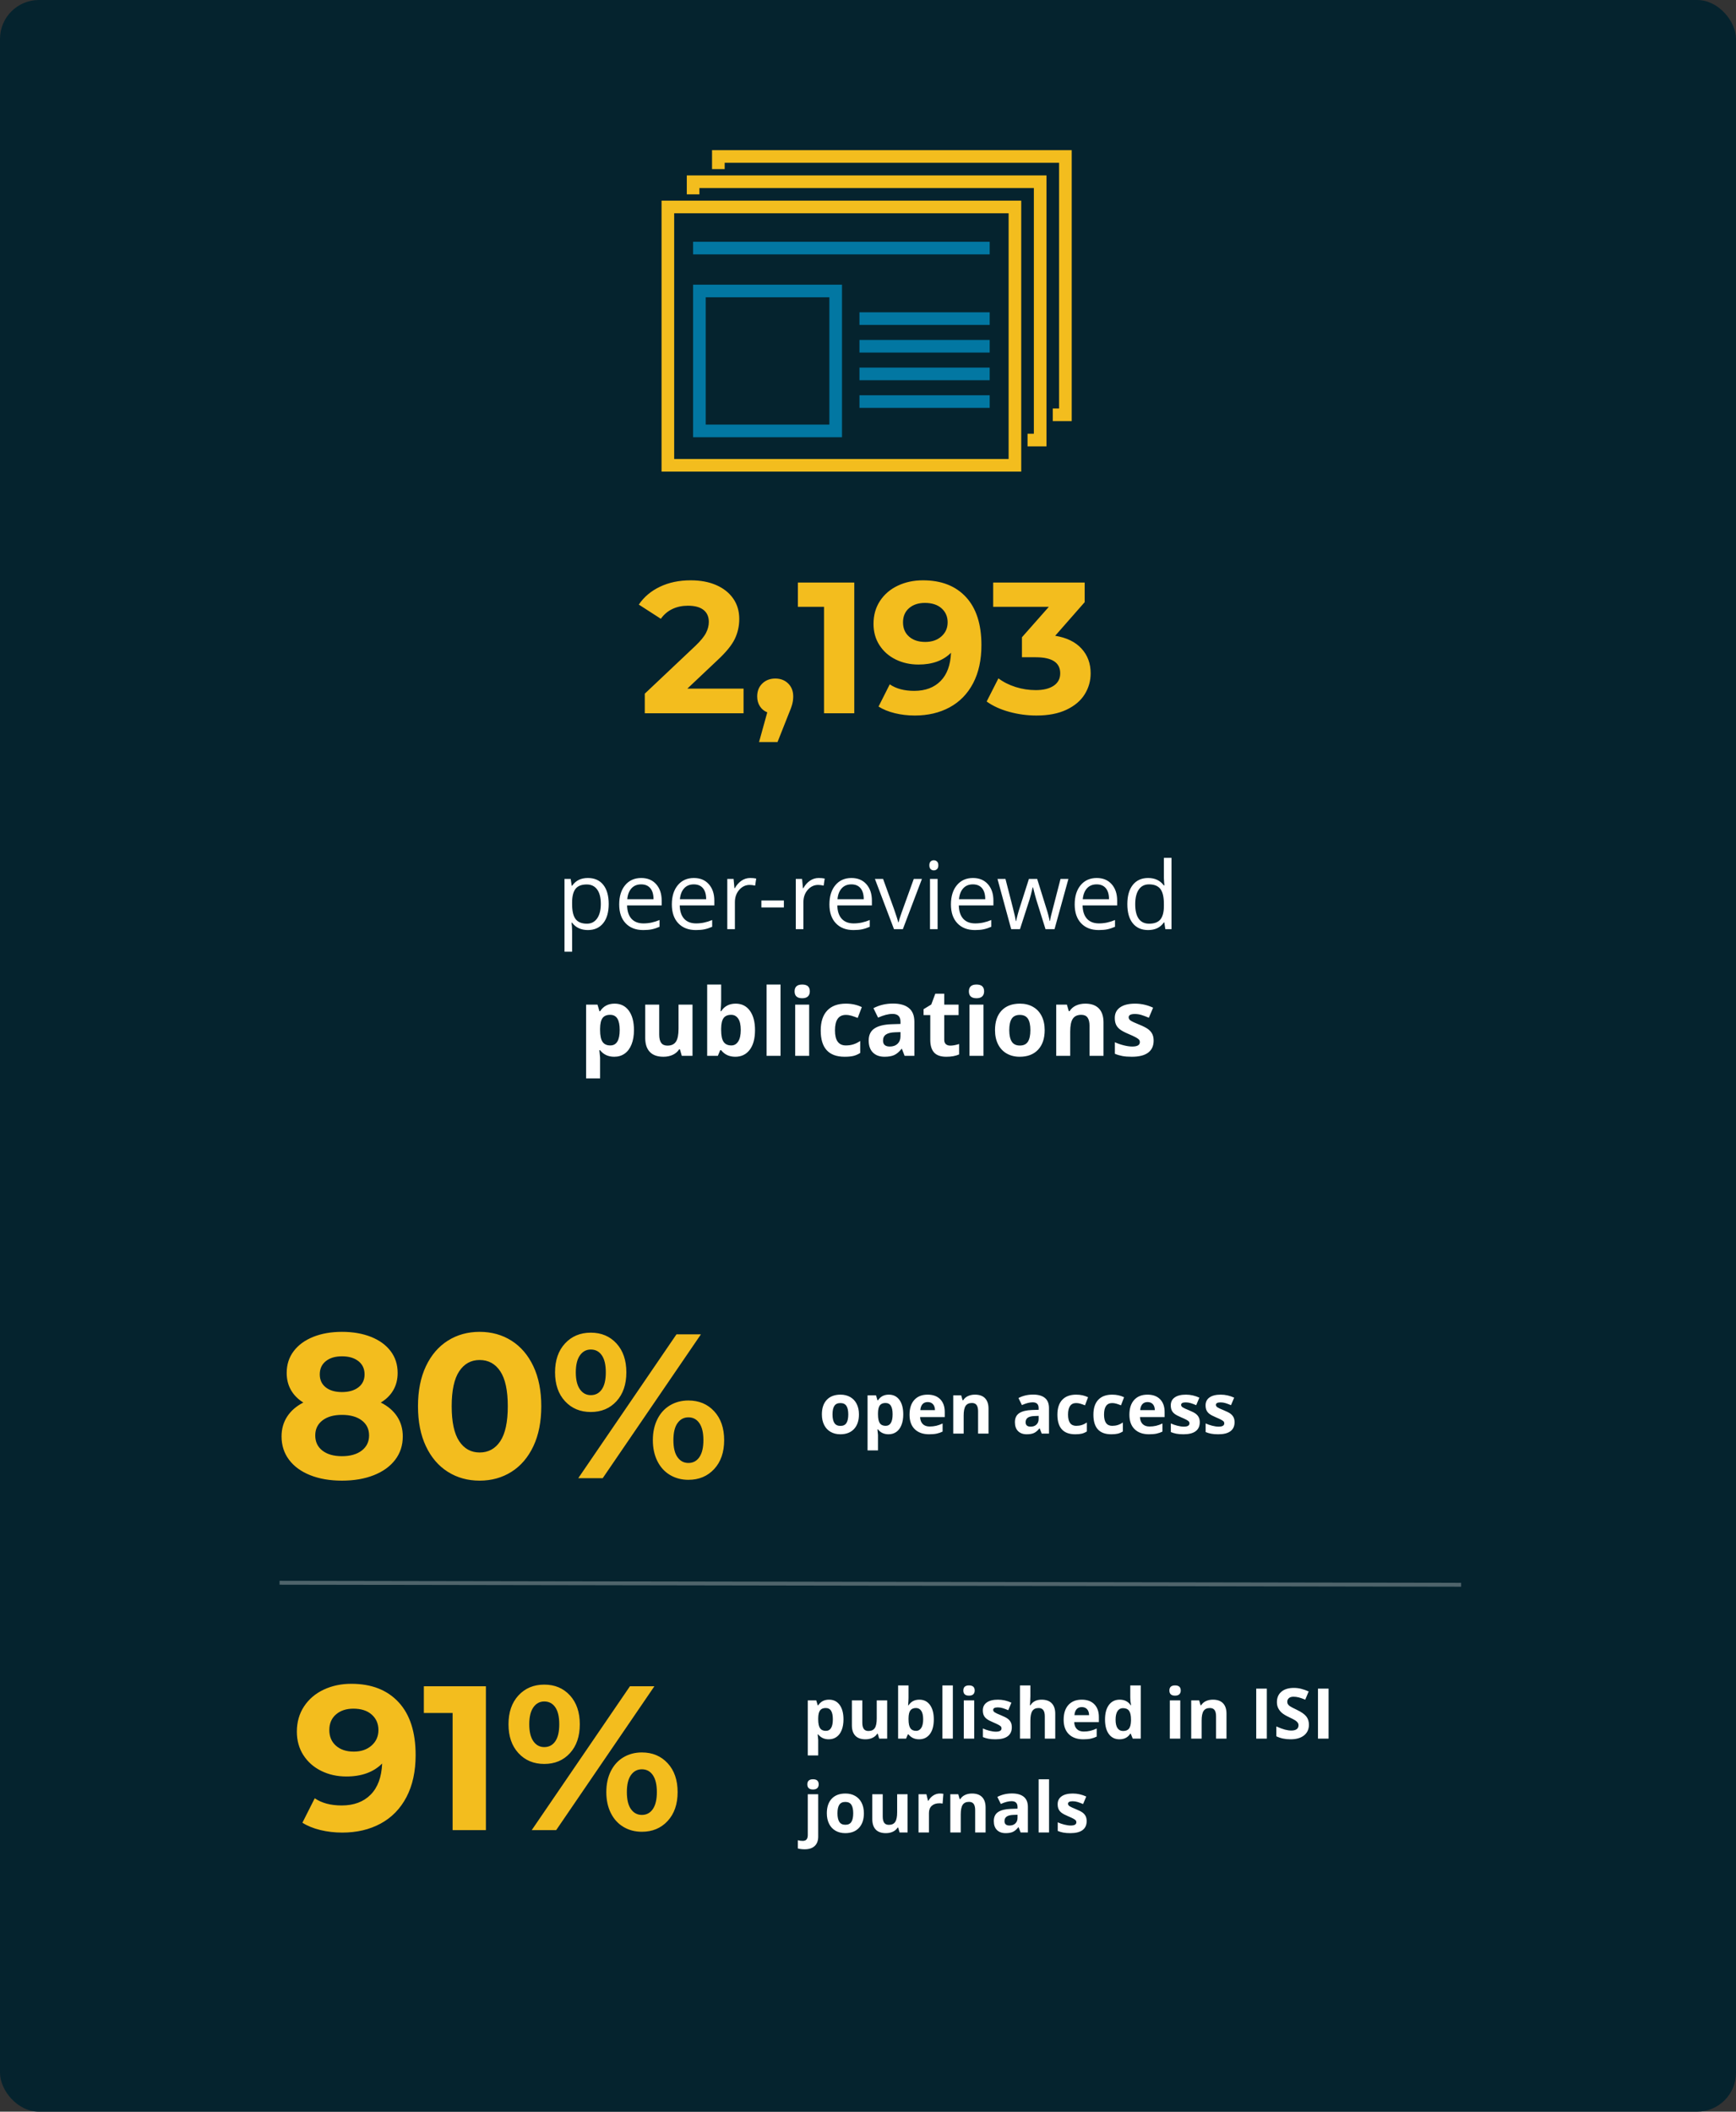
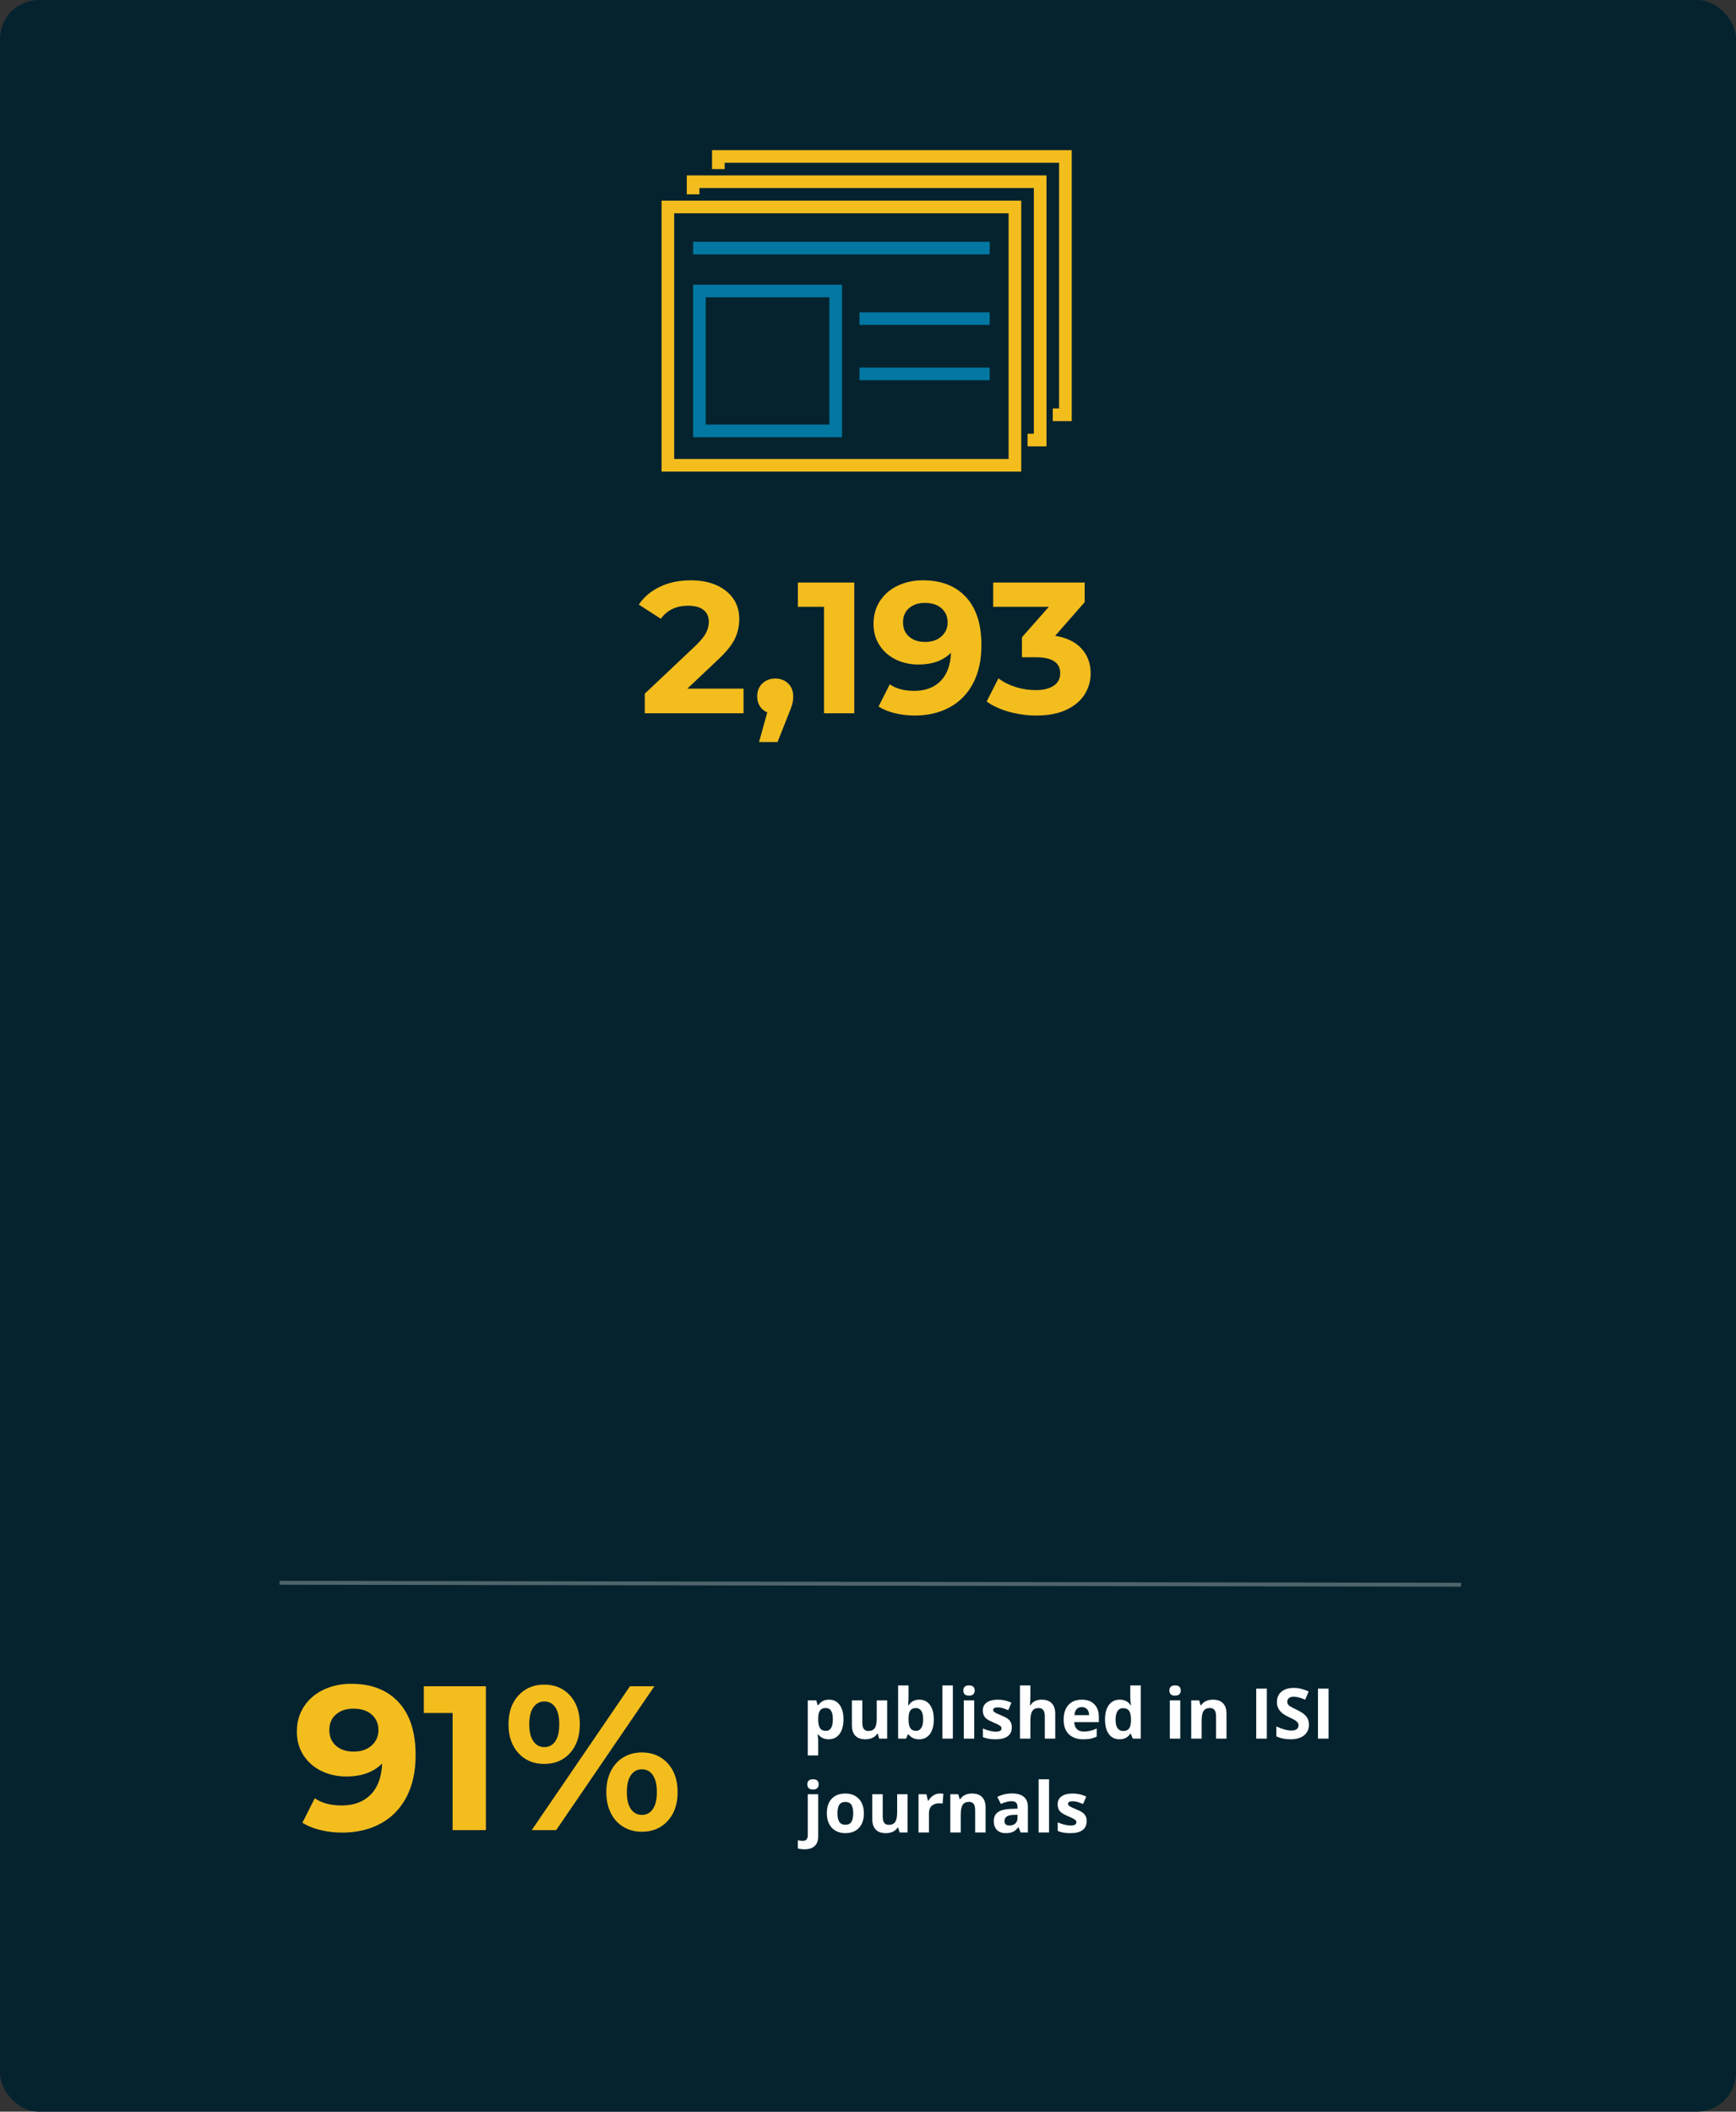
<svg xmlns="http://www.w3.org/2000/svg" width="370px" height="450px" viewBox="0 0 370 450" version="1.1">
  <rect x="0" y="0" width="370" height="450" fill="#333333" stroke="none" />
  <title>h42</title>
  <g id="Page" stroke="none" stroke-width="1" fill="none" fill-rule="evenodd">
    <g id="2nd-level-Highlights-of-2020-JO" transform="translate(-615, -2347)">
      <g id="Group-20-Copy-2" transform="translate(615, 2347)">
        <rect id="Rectangle" fill="#05232E" x="0" y="0" width="370" height="450" rx="8.291" />
        <g id="Group-12-Copy-2" transform="translate(141, 32)">
          <polygon id="Fill-1" fill="#F3BD1E" points="10.759 0 10.759 4.035 13.45 4.035 13.45 2.69 84.729 2.69 84.729 55.051 83.384 55.051 83.384 57.741 87.419 57.741 87.419 0" />
          <polygon id="Fill-2" fill="#F3BD1E" points="82.039 5.379 5.38 5.379 5.38 9.415 8.069 9.415 8.069 8.069 79.35 8.069 79.35 60.43 78.005 60.43 78.005 63.12 82.039 63.12" />
          <path d="M0,68.5 L76.66,68.5 L76.66,10.759 L0,10.759 L0,68.5 Z M2.69,65.81 L73.971,65.81 L73.971,13.449 L2.69,13.449 L2.69,65.81 Z" id="Fill-3" fill="#F3BD1E" />
          <path d="M9.414,58.483 L35.767,58.483 L35.767,31.354 L9.414,31.354 L9.414,58.483 Z M6.725,61.173 L38.457,61.173 L38.457,28.665 L6.725,28.665 L6.725,61.173 Z" id="Fill-4" fill="#0277A2" />
          <polygon id="Fill-5" fill="#0277A2" points="6.725 22.209 69.935 22.209 69.935 19.519 6.725 19.519" />
          <polygon id="Fill-6" fill="#05232E" points="42.179 31.343 69.935 31.343 69.935 28.653 42.179 28.653" />
          <polygon id="Fill-7" fill="#0277A2" points="42.179 37.238 69.935 37.238 69.935 34.548 42.179 34.548" />
-           <polygon id="Fill-8" fill="#0277A2" points="42.179 43.132 69.935 43.132 69.935 40.443 42.179 40.443" />
          <polygon id="Fill-9" fill="#0277A2" points="42.179 49.027 69.935 49.027 69.935 46.337 42.179 46.337" />
-           <polygon id="Fill-10" fill="#0277A2" points="42.179 54.921 69.935 54.921 69.935 52.231 42.179 52.231" />
          <polygon id="Fill-11" fill="#05232E" points="42.179 60.816 69.935 60.816 69.935 58.126 42.179 58.126" />
        </g>
-         <path d="M121.934,202.805 L121.934,198.4 C121.934,197.84 121.895,197.248 121.816,196.623 L121.816,196.623 L121.934,196.623 C122.324,197.157 122.808,197.552 123.384,197.81 C123.96,198.067 124.596,198.195 125.293,198.195 C126.686,198.195 127.775,197.709 128.56,196.735 C129.344,195.762 129.736,194.396 129.736,192.639 C129.736,190.887 129.351,189.527 128.579,188.557 C127.808,187.587 126.712,187.102 125.293,187.102 C124.577,187.102 123.942,187.232 123.389,187.492 C122.835,187.753 122.35,188.176 121.934,188.762 L121.934,188.762 L121.855,188.762 L121.631,187.297 L120.312,187.297 L120.312,202.805 L121.934,202.805 Z M125.098,196.838 C123.991,196.838 123.187,196.514 122.686,195.866 C122.184,195.218 121.934,194.143 121.934,192.639 L121.934,192.639 L121.934,192.277 C121.947,190.956 122.197,189.992 122.686,189.387 C123.174,188.781 123.965,188.479 125.059,188.479 C126.009,188.479 126.746,188.835 127.271,189.548 C127.795,190.261 128.057,191.285 128.057,192.619 C128.057,193.934 127.795,194.966 127.271,195.715 C126.746,196.464 126.022,196.838 125.098,196.838 Z M137.09,198.195 C137.812,198.195 138.429,198.142 138.94,198.034 C139.451,197.927 139.993,197.749 140.566,197.502 L140.566,197.502 L140.566,196.057 C139.44,196.538 138.301,196.779 137.148,196.779 C136.055,196.779 135.207,196.454 134.604,195.803 C134.002,195.152 133.685,194.198 133.652,192.941 L133.652,192.941 L141.025,192.941 L141.025,191.916 C141.025,190.471 140.635,189.307 139.854,188.425 C139.072,187.543 138.011,187.102 136.67,187.102 C135.238,187.102 134.097,187.609 133.247,188.625 C132.397,189.641 131.973,191.011 131.973,192.736 C131.973,194.449 132.43,195.786 133.345,196.75 C134.259,197.714 135.508,198.195 137.09,198.195 Z M139.287,191.623 L133.691,191.623 C133.783,190.633 134.084,189.859 134.595,189.299 C135.106,188.739 135.791,188.459 136.65,188.459 C137.497,188.459 138.148,188.731 138.604,189.274 C139.059,189.818 139.287,190.601 139.287,191.623 L139.287,191.623 Z M148.311,198.195 C149.033,198.195 149.65,198.142 150.161,198.034 C150.672,197.927 151.214,197.749 151.787,197.502 L151.787,197.502 L151.787,196.057 C150.661,196.538 149.521,196.779 148.369,196.779 C147.275,196.779 146.427,196.454 145.825,195.803 C145.223,195.152 144.906,194.198 144.873,192.941 L144.873,192.941 L152.246,192.941 L152.246,191.916 C152.246,190.471 151.855,189.307 151.074,188.425 C150.293,187.543 149.232,187.102 147.891,187.102 C146.458,187.102 145.317,187.609 144.468,188.625 C143.618,189.641 143.193,191.011 143.193,192.736 C143.193,194.449 143.651,195.786 144.565,196.75 C145.48,197.714 146.729,198.195 148.311,198.195 Z M150.508,191.623 L144.912,191.623 C145.003,190.633 145.304,189.859 145.815,189.299 C146.326,188.739 147.012,188.459 147.871,188.459 C148.717,188.459 149.368,188.731 149.824,189.274 C150.28,189.818 150.508,190.601 150.508,191.623 L150.508,191.623 Z M156.631,198 L156.631,192.258 C156.631,191.21 156.938,190.334 157.554,189.631 C158.169,188.928 158.91,188.576 159.775,188.576 C160.114,188.576 160.505,188.625 160.947,188.723 L160.947,188.723 L161.172,187.219 C160.794,187.141 160.368,187.102 159.893,187.102 C159.222,187.102 158.607,187.29 158.047,187.668 C157.487,188.046 157.008,188.583 156.611,189.279 L156.611,189.279 L156.533,189.279 L156.348,187.297 L155.01,187.297 L155.01,198 L156.631,198 Z M167.07,193.381 L167.07,191.896 L162.275,191.896 L162.275,193.381 L167.07,193.381 Z M171.23,198 L171.23,192.258 C171.23,191.21 171.538,190.334 172.153,189.631 C172.769,188.928 173.509,188.576 174.375,188.576 C174.714,188.576 175.104,188.625 175.547,188.723 L175.547,188.723 L175.771,187.219 C175.394,187.141 174.967,187.102 174.492,187.102 C173.822,187.102 173.206,187.29 172.646,187.668 C172.087,188.046 171.608,188.583 171.211,189.279 L171.211,189.279 L171.133,189.279 L170.947,187.297 L169.609,187.297 L169.609,198 L171.23,198 Z M181.895,198.195 C182.617,198.195 183.234,198.142 183.745,198.034 C184.256,197.927 184.798,197.749 185.371,197.502 L185.371,197.502 L185.371,196.057 C184.245,196.538 183.105,196.779 181.953,196.779 C180.859,196.779 180.011,196.454 179.409,195.803 C178.807,195.152 178.49,194.198 178.457,192.941 L178.457,192.941 L185.83,192.941 L185.83,191.916 C185.83,190.471 185.439,189.307 184.658,188.425 C183.877,187.543 182.816,187.102 181.475,187.102 C180.042,187.102 178.901,187.609 178.052,188.625 C177.202,189.641 176.777,191.011 176.777,192.736 C176.777,194.449 177.235,195.786 178.149,196.75 C179.064,197.714 180.312,198.195 181.895,198.195 Z M184.092,191.623 L178.496,191.623 C178.587,190.633 178.888,189.859 179.399,189.299 C179.91,188.739 180.596,188.459 181.455,188.459 C182.301,188.459 182.952,188.731 183.408,189.274 C183.864,189.818 184.092,190.601 184.092,191.623 L184.092,191.623 Z M192.432,198 L196.494,187.297 L194.756,187.297 C193.428,190.943 192.573,193.308 192.192,194.392 C191.812,195.476 191.585,196.19 191.514,196.535 L191.514,196.535 L191.436,196.535 C191.344,196.092 191.038,195.129 190.518,193.645 L190.518,193.645 L188.213,187.297 L186.475,187.297 L190.537,198 L192.432,198 Z M199.033,185.48 C199.294,185.48 199.518,185.391 199.707,185.212 C199.896,185.033 199.99,184.761 199.99,184.396 C199.99,184.032 199.896,183.762 199.707,183.586 C199.518,183.41 199.294,183.322 199.033,183.322 C198.76,183.322 198.532,183.409 198.35,183.581 C198.167,183.754 198.076,184.025 198.076,184.396 C198.076,184.761 198.167,185.033 198.35,185.212 C198.532,185.391 198.76,185.48 199.033,185.48 Z M199.834,198 L199.834,187.297 L198.213,187.297 L198.213,198 L199.834,198 Z M207.793,198.195 C208.516,198.195 209.132,198.142 209.644,198.034 C210.155,197.927 210.697,197.749 211.27,197.502 L211.27,197.502 L211.27,196.057 C210.143,196.538 209.004,196.779 207.852,196.779 C206.758,196.779 205.91,196.454 205.308,195.803 C204.705,195.152 204.388,194.198 204.355,192.941 L204.355,192.941 L211.729,192.941 L211.729,191.916 C211.729,190.471 211.338,189.307 210.557,188.425 C209.775,187.543 208.714,187.102 207.373,187.102 C205.941,187.102 204.8,187.609 203.95,188.625 C203.101,189.641 202.676,191.011 202.676,192.736 C202.676,194.449 203.133,195.786 204.048,196.75 C204.963,197.714 206.211,198.195 207.793,198.195 Z M209.99,191.623 L204.395,191.623 C204.486,190.633 204.787,189.859 205.298,189.299 C205.809,188.739 206.494,188.459 207.354,188.459 C208.2,188.459 208.851,188.731 209.307,189.274 C209.762,189.818 209.99,190.601 209.99,191.623 L209.99,191.623 Z M217.393,198 L219.414,191.74 C219.609,191.122 219.837,190.243 220.098,189.104 L220.098,189.104 L220.176,189.104 C220.514,190.464 220.745,191.337 220.869,191.721 L220.869,191.721 L222.832,198 L224.756,198 L227.715,187.297 L226.035,187.297 C224.792,192.062 224.113,194.689 223.999,195.178 C223.885,195.666 223.815,196.027 223.789,196.262 L223.789,196.262 L223.711,196.262 C223.581,195.5 223.333,194.559 222.969,193.439 L222.969,193.439 L221.055,187.297 L219.297,187.297 L217.334,193.439 C217.217,193.785 217.078,194.252 216.919,194.841 C216.759,195.43 216.644,195.91 216.572,196.281 L216.572,196.281 L216.494,196.281 C216.442,195.793 216.235,194.846 215.874,193.439 C215.513,192.033 214.987,189.986 214.297,187.297 L214.297,187.297 L212.598,187.297 L215.518,198 L217.393,198 Z M234.17,198.195 C234.893,198.195 235.509,198.142 236.021,198.034 C236.532,197.927 237.074,197.749 237.646,197.502 L237.646,197.502 L237.646,196.057 C236.52,196.538 235.381,196.779 234.229,196.779 C233.135,196.779 232.287,196.454 231.685,195.803 C231.082,195.152 230.765,194.198 230.732,192.941 L230.732,192.941 L238.105,192.941 L238.105,191.916 C238.105,190.471 237.715,189.307 236.934,188.425 C236.152,187.543 235.091,187.102 233.75,187.102 C232.318,187.102 231.177,187.609 230.327,188.625 C229.478,189.641 229.053,191.011 229.053,192.736 C229.053,194.449 229.51,195.786 230.425,196.75 C231.34,197.714 232.588,198.195 234.17,198.195 Z M236.367,191.623 L230.771,191.623 C230.863,190.633 231.164,189.859 231.675,189.299 C232.186,188.739 232.871,188.459 233.73,188.459 C234.577,188.459 235.228,188.731 235.684,189.274 C236.139,189.818 236.367,190.601 236.367,191.623 L236.367,191.623 Z M244.707,198.195 C246.198,198.195 247.318,197.652 248.066,196.564 L248.066,196.564 L248.154,196.564 L248.369,198 L249.688,198 L249.688,182.805 L248.066,182.805 L248.066,187.16 L248.105,187.912 L248.174,188.684 L248.047,188.684 C247.272,187.629 246.159,187.102 244.707,187.102 C243.314,187.102 242.227,187.59 241.445,188.566 C240.664,189.543 240.273,190.913 240.273,192.678 C240.273,194.442 240.662,195.803 241.44,196.76 C242.218,197.717 243.307,198.195 244.707,198.195 Z M244.912,196.838 C243.942,196.838 243.206,196.49 242.705,195.793 C242.204,195.096 241.953,194.064 241.953,192.697 C241.953,191.35 242.205,190.306 242.71,189.567 C243.215,188.828 243.942,188.459 244.893,188.459 C245.999,188.459 246.805,188.783 247.31,189.431 C247.814,190.078 248.066,191.161 248.066,192.678 L248.066,192.678 L248.066,193.02 C248.066,194.361 247.817,195.332 247.319,195.935 C246.821,196.537 246.019,196.838 244.912,196.838 Z M127.9,229.805 L127.9,225.381 C127.9,225.238 127.848,224.71 127.744,223.799 L127.744,223.799 L127.9,223.799 C128.63,224.73 129.635,225.195 130.918,225.195 C131.771,225.195 132.513,224.971 133.145,224.521 C133.776,224.072 134.263,223.418 134.604,222.559 C134.946,221.699 135.117,220.687 135.117,219.521 C135.117,217.751 134.753,216.367 134.023,215.371 C133.294,214.375 132.285,213.877 130.996,213.877 C129.629,213.877 128.597,214.417 127.9,215.498 L127.9,215.498 L127.764,215.498 L127.344,214.082 L124.922,214.082 L124.922,229.805 L127.9,229.805 Z M130.078,222.783 C129.323,222.783 128.771,222.529 128.423,222.021 C128.075,221.514 127.9,220.674 127.9,219.502 L127.9,219.502 L127.9,219.18 C127.913,218.138 128.089,217.391 128.428,216.938 C128.766,216.486 129.303,216.26 130.039,216.26 C130.742,216.26 131.258,216.528 131.587,217.065 C131.916,217.603 132.08,218.408 132.08,219.482 C132.08,221.683 131.413,222.783 130.078,222.783 Z M141.396,225.195 C142.145,225.195 142.812,225.057 143.398,224.78 C143.984,224.504 144.437,224.111 144.756,223.604 L144.756,223.604 L144.912,223.604 L145.312,225 L147.598,225 L147.598,214.082 L144.619,214.082 L144.619,219.219 C144.619,220.508 144.434,221.431 144.062,221.987 C143.691,222.544 143.089,222.822 142.256,222.822 C141.644,222.822 141.198,222.625 140.918,222.231 C140.638,221.838 140.498,221.247 140.498,220.459 L140.498,220.459 L140.498,214.082 L137.52,214.082 L137.52,221.201 C137.52,222.49 137.845,223.478 138.496,224.165 C139.147,224.852 140.114,225.195 141.396,225.195 Z M156.719,225.195 C158.014,225.195 159.038,224.701 159.79,223.711 C160.542,222.721 160.918,221.325 160.918,219.521 C160.918,217.77 160.553,216.392 159.824,215.386 C159.095,214.38 158.086,213.877 156.797,213.877 C155.43,213.877 154.398,214.417 153.701,215.498 L153.701,215.498 L153.584,215.498 C153.662,214.508 153.701,213.789 153.701,213.34 L153.701,213.34 L153.701,209.805 L150.723,209.805 L150.723,225 L152.998,225 L153.496,223.799 L153.701,223.799 C154.43,224.73 155.436,225.195 156.719,225.195 Z M155.879,222.783 C155.124,222.783 154.572,222.529 154.224,222.021 C153.875,221.514 153.701,220.674 153.701,219.502 L153.701,219.502 L153.701,219.18 C153.714,218.138 153.89,217.391 154.229,216.938 C154.567,216.486 155.104,216.26 155.84,216.26 C156.471,216.26 156.969,216.528 157.334,217.065 C157.699,217.603 157.881,218.408 157.881,219.482 C157.881,220.557 157.7,221.375 157.339,221.938 C156.978,222.502 156.491,222.783 155.879,222.783 Z M166.357,225 L166.357,209.805 L163.379,209.805 L163.379,225 L166.357,225 Z M170.977,212.725 C171.517,212.725 171.922,212.596 172.192,212.339 C172.463,212.082 172.598,211.722 172.598,211.26 C172.598,210.29 172.057,209.805 170.977,209.805 C169.896,209.805 169.355,210.29 169.355,211.26 C169.355,212.236 169.896,212.725 170.977,212.725 Z M172.461,225 L172.461,214.082 L169.482,214.082 L169.482,225 L172.461,225 Z M180.02,225.195 C180.768,225.195 181.388,225.137 181.88,225.02 C182.371,224.902 182.858,224.691 183.34,224.385 L183.34,224.385 L183.34,221.836 C182.852,222.161 182.363,222.401 181.875,222.554 C181.387,222.707 180.856,222.783 180.283,222.783 C178.734,222.783 177.959,221.715 177.959,219.58 C177.959,217.38 178.734,216.279 180.283,216.279 C180.687,216.279 181.09,216.34 181.494,216.46 C181.898,216.58 182.334,216.735 182.803,216.924 L182.803,216.924 L183.682,214.619 C182.679,214.124 181.546,213.877 180.283,213.877 C178.558,213.877 177.233,214.367 176.309,215.347 C175.384,216.326 174.922,217.744 174.922,219.6 C174.922,223.33 176.621,225.195 180.02,225.195 Z M188.525,225.195 C189.378,225.195 190.07,225.073 190.601,224.829 C191.131,224.585 191.647,224.147 192.148,223.516 L192.148,223.516 L192.227,223.516 L192.803,225 L194.883,225 L194.883,217.725 C194.883,216.423 194.492,215.452 193.711,214.814 C192.93,214.176 191.807,213.857 190.342,213.857 C188.812,213.857 187.419,214.186 186.162,214.844 L186.162,214.844 L187.148,216.855 C188.327,216.328 189.352,216.064 190.225,216.064 C191.357,216.064 191.924,216.618 191.924,217.725 L191.924,217.725 L191.924,218.203 L190.029,218.262 C188.395,218.32 187.173,218.625 186.362,219.175 C185.552,219.725 185.146,220.579 185.146,221.738 C185.146,222.845 185.448,223.698 186.05,224.297 C186.652,224.896 187.477,225.195 188.525,225.195 Z M189.648,223.018 C188.685,223.018 188.203,222.598 188.203,221.758 C188.203,221.172 188.415,220.736 188.838,220.449 C189.261,220.163 189.906,220.007 190.771,219.98 L190.771,219.98 L191.924,219.941 L191.924,220.84 C191.924,221.497 191.717,222.025 191.304,222.422 C190.89,222.819 190.339,223.018 189.648,223.018 Z M201.689,225.195 C202.77,225.195 203.682,225.029 204.424,224.697 L204.424,224.697 L204.424,222.48 C203.695,222.708 203.07,222.822 202.549,222.822 C202.158,222.822 201.844,222.721 201.606,222.52 C201.369,222.318 201.25,222.005 201.25,221.582 L201.25,221.582 L201.25,216.318 L204.307,216.318 L204.307,214.082 L201.25,214.082 L201.25,211.758 L199.346,211.758 L198.486,214.062 L196.846,215.059 L196.846,216.318 L198.271,216.318 L198.271,221.582 C198.271,222.786 198.543,223.69 199.087,224.292 C199.631,224.894 200.498,225.195 201.689,225.195 Z M208.125,212.725 C208.665,212.725 209.071,212.596 209.341,212.339 C209.611,212.082 209.746,211.722 209.746,211.26 C209.746,210.29 209.206,209.805 208.125,209.805 C207.044,209.805 206.504,210.29 206.504,211.26 C206.504,212.236 207.044,212.725 208.125,212.725 Z M209.609,225 L209.609,214.082 L206.631,214.082 L206.631,225 L209.609,225 Z M217.334,225.195 C219.007,225.195 220.312,224.694 221.25,223.691 C222.188,222.689 222.656,221.299 222.656,219.521 C222.656,218.376 222.441,217.376 222.012,216.523 C221.582,215.671 220.967,215.016 220.166,214.561 C219.365,214.105 218.441,213.877 217.393,213.877 C215.706,213.877 214.398,214.372 213.467,215.361 C212.536,216.351 212.07,217.738 212.07,219.521 C212.07,220.667 212.285,221.67 212.715,222.529 C213.145,223.389 213.76,224.048 214.561,224.507 C215.361,224.966 216.286,225.195 217.334,225.195 Z M217.373,222.803 C216.572,222.803 215.994,222.526 215.64,221.973 C215.285,221.419 215.107,220.602 215.107,219.521 C215.107,218.434 215.283,217.622 215.635,217.085 C215.986,216.548 216.559,216.279 217.354,216.279 C218.154,216.279 218.73,216.549 219.082,217.09 C219.434,217.63 219.609,218.441 219.609,219.521 C219.609,220.609 219.435,221.427 219.087,221.978 C218.739,222.528 218.167,222.803 217.373,222.803 Z M228.096,225 L228.096,219.863 C228.096,218.574 228.281,217.651 228.652,217.095 C229.023,216.538 229.626,216.26 230.459,216.26 C231.071,216.26 231.517,216.457 231.797,216.851 C232.077,217.244 232.217,217.835 232.217,218.623 L232.217,218.623 L232.217,225 L235.195,225 L235.195,217.881 C235.195,216.585 234.867,215.594 234.209,214.907 C233.551,214.22 232.588,213.877 231.318,213.877 C230.576,213.877 229.914,214.012 229.331,214.282 C228.748,214.552 228.291,214.951 227.959,215.479 L227.959,215.479 L227.793,215.479 L227.393,214.082 L225.117,214.082 L225.117,225 L228.096,225 Z M241.221,225.195 C242.77,225.195 243.934,224.902 244.712,224.316 C245.49,223.73 245.879,222.878 245.879,221.758 C245.879,221.217 245.785,220.752 245.596,220.361 C245.407,219.971 245.114,219.626 244.717,219.326 C244.32,219.027 243.695,218.704 242.842,218.359 C241.885,217.975 241.265,217.686 240.981,217.49 C240.698,217.295 240.557,217.064 240.557,216.797 C240.557,216.322 240.996,216.084 241.875,216.084 C242.37,216.084 242.855,216.159 243.33,216.309 C243.805,216.458 244.316,216.65 244.863,216.885 L244.863,216.885 L245.762,214.736 C244.518,214.163 243.239,213.877 241.924,213.877 C240.544,213.877 239.478,214.142 238.726,214.673 C237.974,215.203 237.598,215.954 237.598,216.924 C237.598,217.49 237.687,217.967 237.866,218.354 C238.045,218.742 238.332,219.085 238.726,219.385 C239.119,219.684 239.736,220.01 240.576,220.361 C241.162,220.609 241.631,220.825 241.982,221.011 C242.334,221.196 242.581,221.362 242.725,221.509 C242.868,221.655 242.939,221.846 242.939,222.08 C242.939,222.705 242.399,223.018 241.318,223.018 C240.791,223.018 240.181,222.93 239.487,222.754 C238.794,222.578 238.171,222.36 237.617,222.1 L237.617,222.1 L237.617,224.561 C238.105,224.769 238.63,224.927 239.189,225.034 C239.749,225.142 240.426,225.195 241.221,225.195 Z" id="peer-reviewedpublications" fill="#FFFFFF" fill-rule="nonzero" />
        <line x1="60" y1="337.287" x2="311" y2="337.713" id="Line-7-Copy-2" stroke-opacity="0.294" stroke="#FFFFFF" stroke-width="0.829" stroke-linecap="square" />
        <g id="Group-27" transform="translate(58, 273)" fill-rule="nonzero">
-           <path d="M121.098,32.646 C122.346,32.646 123.32,32.272 124.02,31.524 C124.719,30.775 125.069,29.738 125.069,28.412 C125.069,27.557 124.909,26.812 124.588,26.175 C124.268,25.539 123.809,25.051 123.211,24.711 C122.614,24.371 121.924,24.2 121.142,24.2 C119.883,24.2 118.907,24.57 118.212,25.308 C117.518,26.046 117.17,27.081 117.17,28.412 C117.17,29.267 117.331,30.015 117.651,30.656 C117.972,31.298 118.431,31.79 119.028,32.132 C119.626,32.474 120.316,32.646 121.098,32.646 Z M121.127,30.861 C120.53,30.861 120.098,30.654 119.834,30.241 C119.569,29.828 119.437,29.219 119.437,28.412 C119.437,27.601 119.568,26.995 119.83,26.594 C120.092,26.193 120.52,25.993 121.112,25.993 C121.71,25.993 122.14,26.195 122.402,26.598 C122.665,27.001 122.796,27.606 122.796,28.412 C122.796,29.223 122.666,29.834 122.406,30.245 C122.146,30.655 121.72,30.861 121.127,30.861 Z M129.128,36.085 L129.128,32.784 C129.128,32.677 129.089,32.284 129.011,31.604 L129.011,31.604 L129.128,31.604 C129.672,32.298 130.422,32.646 131.379,32.646 C132.016,32.646 132.57,32.478 133.041,32.143 C133.512,31.808 133.875,31.32 134.13,30.678 C134.385,30.037 134.513,29.282 134.513,28.412 C134.513,27.091 134.241,26.059 133.697,25.315 C133.152,24.572 132.399,24.2 131.438,24.2 C130.418,24.2 129.648,24.604 129.128,25.41 L129.128,25.41 L129.026,25.41 L128.712,24.354 L126.905,24.354 L126.905,36.085 L129.128,36.085 Z M130.753,30.846 C130.189,30.846 129.778,30.656 129.518,30.278 C129.258,29.899 129.128,29.272 129.128,28.398 L129.128,28.398 L129.128,28.157 C129.137,27.38 129.269,26.822 129.521,26.485 C129.774,26.147 130.175,25.978 130.724,25.978 C131.248,25.978 131.633,26.179 131.878,26.58 C132.124,26.98 132.246,27.582 132.246,28.383 C132.246,30.025 131.749,30.846 130.753,30.846 Z M140.036,32.646 C140.672,32.646 141.211,32.598 141.654,32.504 C142.096,32.409 142.511,32.264 142.9,32.07 L142.9,32.07 L142.9,30.35 C142.424,30.574 141.967,30.737 141.53,30.839 C141.092,30.941 140.629,30.992 140.138,30.992 C139.506,30.992 139.016,30.814 138.666,30.46 C138.316,30.105 138.129,29.612 138.105,28.981 L138.105,28.981 L143.359,28.981 L143.359,27.902 C143.359,26.746 143.038,25.84 142.397,25.184 C141.756,24.528 140.859,24.2 139.708,24.2 C138.503,24.2 137.56,24.573 136.877,25.319 C136.195,26.065 135.853,27.12 135.853,28.485 C135.853,29.811 136.223,30.836 136.961,31.56 C137.699,32.284 138.724,32.646 140.036,32.646 Z M141.275,27.501 L138.156,27.501 C138.195,26.952 138.348,26.529 138.615,26.23 C138.882,25.931 139.251,25.782 139.723,25.782 C140.194,25.782 140.568,25.931 140.845,26.23 C141.122,26.529 141.265,26.952 141.275,27.501 L141.275,27.501 Z M147.388,32.5 L147.388,28.667 C147.388,27.705 147.527,27.017 147.803,26.601 C148.08,26.186 148.53,25.978 149.152,25.978 C149.608,25.978 149.941,26.125 150.15,26.419 C150.359,26.713 150.463,27.154 150.463,27.742 L150.463,27.742 L150.463,32.5 L152.686,32.5 L152.686,27.188 C152.686,26.221 152.44,25.482 151.95,24.969 C151.459,24.457 150.74,24.2 149.793,24.2 C149.239,24.2 148.745,24.301 148.31,24.503 C147.875,24.704 147.534,25.002 147.286,25.396 L147.286,25.396 L147.162,25.396 L146.864,24.354 L145.166,24.354 L145.166,32.5 L147.388,32.5 Z M160.832,32.646 C161.468,32.646 161.985,32.555 162.38,32.372 C162.776,32.19 163.161,31.864 163.535,31.392 L163.535,31.392 L163.594,31.392 L164.024,32.5 L165.576,32.5 L165.576,27.071 C165.576,26.1 165.284,25.376 164.701,24.9 C164.118,24.424 163.28,24.186 162.187,24.186 C161.046,24.186 160.006,24.431 159.069,24.922 L159.069,24.922 L159.805,26.423 C160.684,26.029 161.449,25.833 162.1,25.833 C162.945,25.833 163.368,26.246 163.368,27.071 L163.368,27.071 L163.368,27.428 L161.954,27.472 C160.735,27.516 159.823,27.743 159.218,28.154 C158.613,28.564 158.311,29.202 158.311,30.066 C158.311,30.892 158.536,31.528 158.985,31.975 C159.434,32.422 160.05,32.646 160.832,32.646 Z M161.67,31.021 C160.951,31.021 160.592,30.707 160.592,30.081 C160.592,29.644 160.749,29.318 161.065,29.104 C161.381,28.891 161.862,28.774 162.508,28.755 L162.508,28.755 L163.368,28.726 L163.368,29.396 C163.368,29.887 163.214,30.28 162.905,30.576 C162.597,30.873 162.185,31.021 161.67,31.021 Z M171.172,32.646 C171.73,32.646 172.193,32.602 172.56,32.515 C172.927,32.427 173.29,32.269 173.649,32.041 L173.649,32.041 L173.649,30.139 C173.285,30.382 172.921,30.561 172.556,30.675 C172.192,30.789 171.796,30.846 171.369,30.846 C170.212,30.846 169.634,30.049 169.634,28.456 C169.634,26.814 170.212,25.993 171.369,25.993 C171.67,25.993 171.971,26.038 172.272,26.128 C172.573,26.218 172.899,26.333 173.248,26.474 L173.248,26.474 L173.904,24.754 C173.156,24.385 172.311,24.2 171.369,24.2 C170.081,24.2 169.093,24.566 168.403,25.297 C167.713,26.028 167.368,27.086 167.368,28.47 C167.368,31.254 168.636,32.646 171.172,32.646 Z M178.845,32.646 C179.403,32.646 179.866,32.602 180.233,32.515 C180.6,32.427 180.963,32.269 181.322,32.041 L181.322,32.041 L181.322,30.139 C180.958,30.382 180.593,30.561 180.229,30.675 C179.865,30.789 179.469,30.846 179.041,30.846 C177.885,30.846 177.307,30.049 177.307,28.456 C177.307,26.814 177.885,25.993 179.041,25.993 C179.343,25.993 179.644,26.038 179.945,26.128 C180.246,26.218 180.572,26.333 180.921,26.474 L180.921,26.474 L181.577,24.754 C180.829,24.385 179.984,24.2 179.041,24.2 C177.754,24.2 176.766,24.566 176.076,25.297 C175.386,26.028 175.041,27.086 175.041,28.47 C175.041,31.254 176.309,32.646 178.845,32.646 Z M186.896,32.646 C187.533,32.646 188.072,32.598 188.514,32.504 C188.956,32.409 189.371,32.264 189.76,32.07 L189.76,32.07 L189.76,30.35 C189.284,30.574 188.827,30.737 188.39,30.839 C187.953,30.941 187.489,30.992 186.998,30.992 C186.367,30.992 185.876,30.814 185.527,30.46 C185.177,30.105 184.99,29.612 184.965,28.981 L184.965,28.981 L190.219,28.981 L190.219,27.902 C190.219,26.746 189.899,25.84 189.257,25.184 C188.616,24.528 187.72,24.2 186.569,24.2 C185.364,24.2 184.42,24.573 183.738,25.319 C183.055,26.065 182.714,27.12 182.714,28.485 C182.714,29.811 183.083,30.836 183.821,31.56 C184.56,32.284 185.585,32.646 186.896,32.646 Z M188.135,27.501 L185.016,27.501 C185.055,26.952 185.208,26.529 185.476,26.23 C185.743,25.931 186.112,25.782 186.583,25.782 C187.054,25.782 187.428,25.931 187.705,26.23 C187.982,26.529 188.125,26.952 188.135,27.501 L188.135,27.501 Z M194.234,32.646 C195.39,32.646 196.259,32.427 196.839,31.99 C197.42,31.553 197.71,30.916 197.71,30.081 C197.71,29.678 197.639,29.33 197.498,29.039 C197.358,28.747 197.139,28.49 196.843,28.266 C196.546,28.043 196.08,27.803 195.444,27.545 C194.73,27.258 194.267,27.042 194.056,26.897 C193.844,26.751 193.739,26.578 193.739,26.379 C193.739,26.025 194.066,25.847 194.722,25.847 C195.091,25.847 195.453,25.903 195.808,26.015 C196.163,26.127 196.544,26.27 196.952,26.445 L196.952,26.445 L197.622,24.842 C196.695,24.414 195.74,24.2 194.759,24.2 C193.729,24.2 192.933,24.398 192.372,24.794 C191.811,25.19 191.531,25.75 191.531,26.474 C191.531,26.897 191.598,27.252 191.731,27.541 C191.865,27.83 192.078,28.087 192.372,28.31 C192.666,28.534 193.127,28.777 193.753,29.039 C194.19,29.223 194.54,29.385 194.802,29.523 C195.065,29.662 195.249,29.786 195.356,29.895 C195.463,30.004 195.517,30.146 195.517,30.321 C195.517,30.788 195.113,31.021 194.307,31.021 C193.913,31.021 193.458,30.955 192.941,30.824 C192.423,30.693 191.958,30.53 191.545,30.336 L191.545,30.336 L191.545,32.172 C191.91,32.328 192.301,32.445 192.718,32.526 C193.136,32.606 193.641,32.646 194.234,32.646 Z M201.652,32.646 C202.808,32.646 203.676,32.427 204.257,31.99 C204.837,31.553 205.128,30.916 205.128,30.081 C205.128,29.678 205.057,29.33 204.916,29.039 C204.775,28.747 204.557,28.49 204.261,28.266 C203.964,28.043 203.498,27.803 202.861,27.545 C202.147,27.258 201.685,27.042 201.473,26.897 C201.262,26.751 201.156,26.578 201.156,26.379 C201.156,26.025 201.484,25.847 202.14,25.847 C202.509,25.847 202.871,25.903 203.226,26.015 C203.58,26.127 203.962,26.27 204.37,26.445 L204.37,26.445 L205.04,24.842 C204.112,24.414 203.158,24.2 202.177,24.2 C201.147,24.2 200.351,24.398 199.79,24.794 C199.229,25.19 198.949,25.75 198.949,26.474 C198.949,26.897 199.015,27.252 199.149,27.541 C199.283,27.83 199.496,28.087 199.79,28.31 C200.084,28.534 200.544,28.777 201.171,29.039 C201.608,29.223 201.958,29.385 202.22,29.523 C202.483,29.662 202.667,29.786 202.774,29.895 C202.881,30.004 202.934,30.146 202.934,30.321 C202.934,30.788 202.531,31.021 201.725,31.021 C201.331,31.021 200.876,30.955 200.359,30.824 C199.841,30.693 199.376,30.53 198.963,30.336 L198.963,30.336 L198.963,32.172 C199.327,32.328 199.719,32.445 200.136,32.526 C200.554,32.606 201.059,32.646 201.652,32.646 Z" id="openaccess" fill="#FFFFFF" />
-           <path d="M14.884,42.526 C17.453,42.526 19.716,42.139 21.672,41.365 C23.628,40.591 25.146,39.496 26.227,38.08 C27.307,36.664 27.847,35.007 27.847,33.11 C27.847,31.504 27.446,30.088 26.643,28.862 C25.84,27.635 24.679,26.643 23.161,25.883 C24.329,25.183 25.219,24.3 25.833,23.234 C26.446,22.168 26.752,20.949 26.752,19.577 C26.752,17.796 26.256,16.249 25.263,14.935 C24.27,13.621 22.876,12.606 21.081,11.891 C19.285,11.176 17.22,10.818 14.884,10.818 C12.577,10.818 10.534,11.176 8.753,11.891 C6.972,12.606 5.585,13.621 4.592,14.935 C3.599,16.249 3.103,17.796 3.103,19.577 C3.103,20.949 3.41,22.168 4.023,23.234 C4.636,24.3 5.512,25.183 6.65,25.883 C5.161,26.643 4.015,27.635 3.212,28.862 C2.41,30.088 2.008,31.504 2.008,33.11 C2.008,35.007 2.541,36.664 3.607,38.08 C4.672,39.496 6.176,40.591 8.117,41.365 C10.059,42.139 12.314,42.526 14.884,42.526 Z M14.884,23.65 C13.424,23.65 12.271,23.314 11.424,22.643 C10.577,21.971 10.154,21.051 10.154,19.884 C10.154,18.687 10.585,17.745 11.446,17.059 C12.307,16.373 13.453,16.03 14.884,16.03 C16.344,16.03 17.511,16.373 18.387,17.059 C19.263,17.745 19.701,18.687 19.701,19.884 C19.701,21.051 19.263,21.971 18.387,22.643 C17.511,23.314 16.344,23.65 14.884,23.65 Z M14.884,37.314 C13.132,37.314 11.745,36.92 10.723,36.131 C9.701,35.343 9.19,34.263 9.19,32.891 C9.19,31.548 9.701,30.482 10.723,29.694 C11.745,28.905 13.132,28.511 14.884,28.511 C16.665,28.511 18.074,28.905 19.11,29.694 C20.146,30.482 20.665,31.548 20.665,32.891 C20.665,34.234 20.146,35.307 19.11,36.11 C18.074,36.912 16.665,37.314 14.884,37.314 Z M44.226,42.526 C46.766,42.526 49.029,41.898 51.015,40.642 C53,39.387 54.555,37.569 55.679,35.19 C56.803,32.81 57.365,29.971 57.365,26.672 C57.365,23.373 56.803,20.533 55.679,18.154 C54.555,15.774 53,13.957 51.015,12.701 C49.029,11.446 46.766,10.818 44.226,10.818 C41.686,10.818 39.424,11.446 37.438,12.701 C35.453,13.957 33.898,15.774 32.774,18.154 C31.65,20.533 31.088,23.373 31.088,26.672 C31.088,29.971 31.65,32.81 32.774,35.19 C33.898,37.569 35.453,39.387 37.438,40.642 C39.424,41.898 41.686,42.526 44.226,42.526 Z M44.226,36.526 C42.387,36.526 40.934,35.723 39.869,34.117 C38.803,32.511 38.27,30.029 38.27,26.672 C38.27,23.314 38.803,20.832 39.869,19.227 C40.934,17.621 42.387,16.818 44.226,16.818 C46.095,16.818 47.562,17.621 48.628,19.227 C49.693,20.832 50.226,23.314 50.226,26.672 C50.226,30.029 49.693,32.511 48.628,34.117 C47.562,35.723 46.095,36.526 44.226,36.526 Z M67.919,27.898 C70.168,27.898 71.992,27.132 73.394,25.599 C74.795,24.066 75.496,22.015 75.496,19.446 C75.496,16.876 74.795,14.825 73.394,13.292 C71.992,11.76 70.168,10.993 67.919,10.993 C65.671,10.993 63.839,11.76 62.423,13.292 C61.007,14.825 60.299,16.876 60.299,19.446 C60.299,22.015 61.007,24.066 62.423,25.599 C63.839,27.132 65.671,27.898 67.919,27.898 Z M70.459,42 L91.393,11.344 L86.182,11.344 L65.248,42 L70.459,42 Z M67.919,24.307 C66.956,24.307 66.182,23.891 65.598,23.059 C65.014,22.227 64.722,21.022 64.722,19.446 C64.722,17.869 65.014,16.665 65.598,15.833 C66.182,15 66.956,14.584 67.919,14.584 C68.912,14.584 69.693,14.993 70.262,15.811 C70.832,16.628 71.116,17.84 71.116,19.446 C71.116,21.051 70.832,22.263 70.262,23.081 C69.693,23.898 68.912,24.307 67.919,24.307 Z M88.722,42.35 C90.97,42.35 92.802,41.584 94.218,40.051 C95.634,38.518 96.342,36.467 96.342,33.898 C96.342,31.329 95.634,29.278 94.218,27.745 C92.802,26.212 90.97,25.446 88.722,25.446 C87.262,25.446 85.956,25.789 84.802,26.475 C83.649,27.161 82.751,28.146 82.109,29.431 C81.467,30.716 81.145,32.205 81.145,33.898 C81.145,35.591 81.467,37.08 82.109,38.365 C82.751,39.65 83.649,40.635 84.802,41.321 C85.956,42.007 87.262,42.35 88.722,42.35 Z M88.722,38.759 C87.758,38.759 86.985,38.35 86.401,37.533 C85.817,36.715 85.525,35.504 85.525,33.898 C85.525,32.292 85.817,31.08 86.401,30.263 C86.985,29.445 87.758,29.037 88.722,29.037 C89.715,29.037 90.496,29.453 91.065,30.285 C91.634,31.117 91.919,32.321 91.919,33.898 C91.919,35.475 91.634,36.679 91.065,37.511 C90.496,38.343 89.715,38.759 88.722,38.759 Z" id="80%" fill="#F3BD1E" />
-         </g>
+           </g>
        <g id="Group-27" transform="translate(62, 348)" fill-rule="nonzero">
          <path d="M112.388,26.085 L112.388,22.784 C112.388,22.677 112.349,22.284 112.272,21.604 L112.272,21.604 L112.388,21.604 C112.932,22.298 113.683,22.646 114.64,22.646 C115.276,22.646 115.83,22.478 116.301,22.143 C116.772,21.808 117.136,21.32 117.391,20.678 C117.646,20.037 117.773,19.282 117.773,18.412 C117.773,17.091 117.501,16.059 116.957,15.315 C116.413,14.572 115.66,14.2 114.698,14.2 C113.678,14.2 112.908,14.604 112.388,15.41 L112.388,15.41 L112.286,15.41 L111.973,14.354 L110.166,14.354 L110.166,26.085 L112.388,26.085 Z M114.013,20.846 C113.45,20.846 113.038,20.656 112.778,20.278 C112.518,19.899 112.388,19.272 112.388,18.398 L112.388,18.398 L112.388,18.157 C112.398,17.38 112.529,16.822 112.782,16.485 C113.034,16.147 113.435,15.978 113.984,15.978 C114.509,15.978 114.894,16.179 115.139,16.58 C115.384,16.98 115.507,17.582 115.507,18.383 C115.507,20.025 115.009,20.846 114.013,20.846 Z M122.458,22.646 C123.017,22.646 123.515,22.543 123.952,22.336 C124.389,22.13 124.727,21.837 124.965,21.458 L124.965,21.458 L125.082,21.458 L125.38,22.5 L127.085,22.5 L127.085,14.354 L124.863,14.354 L124.863,18.186 C124.863,19.148 124.725,19.837 124.448,20.252 C124.171,20.667 123.721,20.875 123.1,20.875 C122.643,20.875 122.31,20.728 122.101,20.434 C121.893,20.14 121.788,19.699 121.788,19.112 L121.788,19.112 L121.788,14.354 L119.566,14.354 L119.566,19.665 C119.566,20.627 119.809,21.364 120.294,21.877 C120.78,22.389 121.501,22.646 122.458,22.646 Z M133.891,22.646 C134.858,22.646 135.622,22.277 136.183,21.538 C136.744,20.8 137.024,19.758 137.024,18.412 C137.024,17.105 136.752,16.077 136.208,15.326 C135.664,14.576 134.911,14.2 133.95,14.2 C132.929,14.2 132.159,14.604 131.64,15.41 L131.64,15.41 L131.552,15.41 C131.611,14.672 131.64,14.135 131.64,13.8 L131.64,13.8 L131.64,11.162 L129.417,11.162 L129.417,22.5 L131.115,22.5 L131.487,21.604 L131.64,21.604 C132.184,22.298 132.934,22.646 133.891,22.646 Z M133.265,20.846 C132.701,20.846 132.289,20.656 132.029,20.278 C131.77,19.899 131.64,19.272 131.64,18.398 L131.64,18.398 L131.64,18.157 C131.649,17.38 131.781,16.822 132.033,16.485 C132.286,16.147 132.686,15.978 133.235,15.978 C133.707,15.978 134.078,16.179 134.35,16.58 C134.622,16.98 134.758,17.582 134.758,18.383 C134.758,19.185 134.624,19.795 134.354,20.216 C134.084,20.636 133.721,20.846 133.265,20.846 Z M141.083,22.5 L141.083,11.162 L138.861,11.162 L138.861,22.5 L141.083,22.5 Z M144.53,13.341 C144.933,13.341 145.235,13.245 145.437,13.053 C145.639,12.861 145.739,12.593 145.739,12.248 C145.739,11.524 145.336,11.162 144.53,11.162 C143.723,11.162 143.32,11.524 143.32,12.248 C143.32,12.976 143.723,13.341 144.53,13.341 Z M145.637,22.5 L145.637,14.354 L143.415,14.354 L143.415,22.5 L145.637,22.5 Z M150.177,22.646 C151.333,22.646 152.201,22.427 152.782,21.99 C153.362,21.553 153.653,20.916 153.653,20.081 C153.653,19.678 153.582,19.33 153.441,19.039 C153.3,18.747 153.082,18.49 152.786,18.266 C152.489,18.043 152.023,17.803 151.386,17.545 C150.672,17.258 150.21,17.042 149.998,16.897 C149.787,16.751 149.681,16.578 149.681,16.379 C149.681,16.025 150.009,15.847 150.665,15.847 C151.034,15.847 151.396,15.903 151.751,16.015 C152.105,16.127 152.487,16.27 152.895,16.445 L152.895,16.445 L153.565,14.842 C152.637,14.414 151.683,14.2 150.702,14.2 C149.672,14.2 148.876,14.398 148.315,14.794 C147.754,15.19 147.474,15.75 147.474,16.474 C147.474,16.897 147.54,17.252 147.674,17.541 C147.808,17.83 148.021,18.087 148.315,18.31 C148.609,18.534 149.069,18.777 149.696,19.039 C150.133,19.223 150.483,19.385 150.745,19.523 C151.008,19.662 151.192,19.786 151.299,19.895 C151.406,20.004 151.459,20.146 151.459,20.321 C151.459,20.788 151.056,21.021 150.25,21.021 C149.856,21.021 149.401,20.955 148.884,20.824 C148.366,20.693 147.901,20.53 147.488,20.336 L147.488,20.336 L147.488,22.172 C147.852,22.328 148.244,22.445 148.661,22.526 C149.079,22.606 149.584,22.646 150.177,22.646 Z M157.609,22.5 L157.609,18.667 C157.609,17.72 157.748,17.035 158.025,16.612 C158.302,16.19 158.751,15.978 159.373,15.978 C160.247,15.978 160.684,16.566 160.684,17.742 L160.684,17.742 L160.684,22.5 L162.907,22.5 L162.907,17.188 C162.907,16.226 162.659,15.488 162.163,14.973 C161.668,14.458 160.942,14.2 159.985,14.2 C158.906,14.2 158.119,14.599 157.624,15.396 L157.624,15.396 L157.507,15.396 L157.558,14.74 C157.592,14.074 157.609,13.652 157.609,13.472 L157.609,13.472 L157.609,11.162 L155.387,11.162 L155.387,22.5 L157.609,22.5 Z M168.882,22.646 C169.518,22.646 170.057,22.598 170.499,22.504 C170.941,22.409 171.357,22.264 171.745,22.07 L171.745,22.07 L171.745,20.35 C171.269,20.574 170.813,20.737 170.376,20.839 C169.938,20.941 169.474,20.992 168.984,20.992 C168.352,20.992 167.862,20.814 167.512,20.46 C167.162,20.105 166.975,19.612 166.951,18.981 L166.951,18.981 L172.204,18.981 L172.204,17.902 C172.204,16.746 171.884,15.84 171.243,15.184 C170.601,14.528 169.705,14.2 168.554,14.2 C167.349,14.2 166.406,14.573 165.723,15.319 C165.04,16.065 164.699,17.12 164.699,18.485 C164.699,19.811 165.068,20.836 165.807,21.56 C166.545,22.284 167.57,22.646 168.882,22.646 Z M170.12,17.501 L167.002,17.501 C167.041,16.952 167.194,16.529 167.461,16.23 C167.728,15.931 168.097,15.782 168.568,15.782 C169.04,15.782 169.414,15.931 169.691,16.23 C169.967,16.529 170.111,16.952 170.12,17.501 L170.12,17.501 Z M176.591,22.646 C177.626,22.646 178.396,22.245 178.901,21.443 L178.901,21.443 L178.996,21.443 L179.426,22.5 L181.131,22.5 L181.131,11.162 L178.901,11.162 L178.901,13.771 C178.901,14.247 178.957,14.788 179.069,15.396 L179.069,15.396 L178.996,15.396 C178.456,14.599 177.674,14.2 176.649,14.2 C175.673,14.2 174.907,14.573 174.35,15.319 C173.794,16.065 173.516,17.105 173.516,18.441 C173.516,19.758 173.789,20.788 174.336,21.531 C174.882,22.274 175.634,22.646 176.591,22.646 Z M177.371,20.875 C176.856,20.875 176.46,20.675 176.183,20.274 C175.906,19.873 175.768,19.272 175.768,18.47 C175.768,17.669 175.905,17.058 176.179,16.638 C176.454,16.218 176.839,16.008 177.334,16.008 C177.942,16.008 178.38,16.197 178.65,16.576 C178.919,16.955 179.054,17.582 179.054,18.456 L179.054,18.456 L179.054,18.696 C179.03,19.488 178.885,20.049 178.62,20.38 C178.356,20.71 177.939,20.875 177.371,20.875 Z M188.446,13.341 C188.85,13.341 189.152,13.245 189.354,13.053 C189.555,12.861 189.656,12.593 189.656,12.248 C189.656,11.524 189.253,11.162 188.446,11.162 C187.64,11.162 187.237,11.524 187.237,12.248 C187.237,12.976 187.64,13.341 188.446,13.341 Z M189.554,22.5 L189.554,14.354 L187.332,14.354 L187.332,22.5 L189.554,22.5 Z M194.108,22.5 L194.108,18.667 C194.108,17.705 194.247,17.017 194.524,16.601 C194.8,16.186 195.25,15.978 195.872,15.978 C196.328,15.978 196.661,16.125 196.87,16.419 C197.079,16.713 197.183,17.154 197.183,17.742 L197.183,17.742 L197.183,22.5 L199.406,22.5 L199.406,17.188 C199.406,16.221 199.16,15.482 198.67,14.969 C198.179,14.457 197.46,14.2 196.513,14.2 C195.959,14.2 195.465,14.301 195.03,14.503 C194.595,14.704 194.254,15.002 194.006,15.396 L194.006,15.396 L193.882,15.396 L193.584,14.354 L191.886,14.354 L191.886,22.5 L194.108,22.5 Z M208.004,22.5 L208.004,11.847 L205.745,11.847 L205.745,22.5 L208.004,22.5 Z M213.046,22.646 C214.28,22.646 215.243,22.369 215.935,21.815 C216.628,21.261 216.974,20.503 216.974,19.542 C216.974,18.847 216.789,18.26 216.42,17.782 C216.051,17.303 215.368,16.826 214.372,16.35 C213.619,15.991 213.142,15.742 212.941,15.603 C212.739,15.465 212.592,15.321 212.5,15.173 C212.407,15.025 212.361,14.851 212.361,14.652 C212.361,14.332 212.475,14.072 212.704,13.873 C212.932,13.673 213.26,13.574 213.687,13.574 C214.047,13.574 214.412,13.62 214.784,13.712 C215.156,13.805 215.626,13.967 216.194,14.2 L216.194,14.2 L216.923,12.444 C216.374,12.206 215.848,12.022 215.345,11.891 C214.842,11.759 214.314,11.694 213.76,11.694 C212.633,11.694 211.75,11.963 211.112,12.503 C210.473,13.042 210.153,13.783 210.153,14.725 C210.153,15.225 210.251,15.663 210.445,16.037 C210.639,16.411 210.899,16.739 211.225,17.02 C211.55,17.302 212.038,17.596 212.689,17.902 C213.384,18.232 213.844,18.473 214.07,18.623 C214.296,18.774 214.467,18.931 214.584,19.093 C214.7,19.256 214.759,19.442 214.759,19.651 C214.759,20.025 214.626,20.307 214.361,20.496 C214.097,20.686 213.717,20.78 213.221,20.78 C212.808,20.78 212.353,20.715 211.855,20.584 C211.357,20.452 210.748,20.227 210.03,19.906 L210.03,19.906 L210.03,22.005 C210.904,22.432 211.909,22.646 213.046,22.646 Z M221.164,22.5 L221.164,11.847 L218.905,11.847 L218.905,22.5 L221.164,22.5 Z M111.281,33.341 C111.684,33.341 111.986,33.245 112.188,33.053 C112.39,32.861 112.49,32.593 112.49,32.248 C112.49,31.524 112.087,31.162 111.281,31.162 C110.474,31.162 110.071,31.524 110.071,32.248 C110.071,32.976 110.474,33.341 111.281,33.341 Z M109.51,46.085 C110.428,46.085 111.137,45.851 111.638,45.382 C112.138,44.913 112.388,44.246 112.388,43.382 L112.388,43.382 L112.388,34.354 L110.166,34.354 L110.166,43.054 C110.166,43.462 110.08,43.77 109.907,43.979 C109.735,44.188 109.461,44.293 109.087,44.293 C108.733,44.293 108.385,44.246 108.045,44.154 L108.045,44.154 L108.045,45.903 C108.454,46.024 108.942,46.085 109.51,46.085 Z M118.152,42.646 C119.4,42.646 120.374,42.272 121.074,41.524 C121.774,40.775 122.123,39.738 122.123,38.412 C122.123,37.557 121.963,36.812 121.642,36.175 C121.322,35.539 120.863,35.051 120.265,34.711 C119.668,34.371 118.978,34.2 118.196,34.2 C116.938,34.2 115.961,34.57 115.267,35.308 C114.572,36.046 114.225,37.081 114.225,38.412 C114.225,39.267 114.385,40.015 114.705,40.656 C115.026,41.298 115.485,41.79 116.083,42.132 C116.68,42.474 117.37,42.646 118.152,42.646 Z M118.181,40.861 C117.584,40.861 117.153,40.654 116.888,40.241 C116.623,39.828 116.491,39.219 116.491,38.412 C116.491,37.601 116.622,36.995 116.884,36.594 C117.146,36.193 117.574,35.993 118.167,35.993 C118.764,35.993 119.194,36.195 119.456,36.598 C119.719,37.001 119.85,37.606 119.85,38.412 C119.85,39.223 119.72,39.834 119.46,40.245 C119.2,40.655 118.774,40.861 118.181,40.861 Z M126.809,42.646 C127.367,42.646 127.865,42.543 128.302,42.336 C128.74,42.13 129.077,41.837 129.315,41.458 L129.315,41.458 L129.432,41.458 L129.731,42.5 L131.436,42.5 L131.436,34.354 L129.213,34.354 L129.213,38.186 C129.213,39.148 129.075,39.837 128.798,40.252 C128.521,40.667 128.072,40.875 127.45,40.875 C126.993,40.875 126.66,40.728 126.452,40.434 C126.243,40.14 126.138,39.699 126.138,39.112 L126.138,39.112 L126.138,34.354 L123.916,34.354 L123.916,39.665 C123.916,40.627 124.159,41.364 124.644,41.877 C125.13,42.389 125.852,42.646 126.809,42.646 Z M135.99,42.5 L135.99,38.354 C135.99,37.698 136.188,37.188 136.584,36.824 C136.98,36.459 137.532,36.277 138.241,36.277 C138.499,36.277 138.717,36.301 138.897,36.35 L138.897,36.35 L139.065,34.266 C138.866,34.222 138.615,34.2 138.314,34.2 C137.809,34.2 137.341,34.34 136.912,34.619 C136.482,34.899 136.14,35.267 135.888,35.723 L135.888,35.723 L135.778,35.723 L135.451,34.354 L133.767,34.354 L133.767,42.5 L135.99,42.5 Z M142.766,42.5 L142.766,38.667 C142.766,37.705 142.905,37.017 143.182,36.601 C143.459,36.186 143.908,35.978 144.53,35.978 C144.986,35.978 145.319,36.125 145.528,36.419 C145.737,36.713 145.841,37.154 145.841,37.742 L145.841,37.742 L145.841,42.5 L148.064,42.5 L148.064,37.188 C148.064,36.221 147.818,35.482 147.328,34.969 C146.837,34.457 146.118,34.2 145.171,34.2 C144.617,34.2 144.123,34.301 143.688,34.503 C143.253,34.704 142.912,35.002 142.664,35.396 L142.664,35.396 L142.54,35.396 L142.242,34.354 L140.544,34.354 L140.544,42.5 L142.766,42.5 Z M152.334,42.646 C152.97,42.646 153.486,42.555 153.882,42.372 C154.278,42.19 154.663,41.864 155.037,41.392 L155.037,41.392 L155.095,41.392 L155.525,42.5 L157.077,42.5 L157.077,37.071 C157.077,36.1 156.786,35.376 156.203,34.9 C155.62,34.424 154.782,34.186 153.689,34.186 C152.548,34.186 151.508,34.431 150.57,34.922 L150.57,34.922 L151.306,36.423 C152.186,36.029 152.951,35.833 153.602,35.833 C154.447,35.833 154.87,36.246 154.87,37.071 L154.87,37.071 L154.87,37.428 L153.456,37.472 C152.237,37.516 151.325,37.743 150.72,38.154 C150.115,38.564 149.813,39.202 149.813,40.066 C149.813,40.892 150.037,41.528 150.487,41.975 C150.936,42.422 151.552,42.646 152.334,42.646 Z M153.172,41.021 C152.453,41.021 152.093,40.707 152.093,40.081 C152.093,39.644 152.251,39.318 152.567,39.104 C152.883,38.891 153.364,38.774 154.01,38.755 L154.01,38.755 L154.87,38.726 L154.87,39.396 C154.87,39.887 154.715,40.28 154.407,40.576 C154.098,40.873 153.687,41.021 153.172,41.021 Z M161.588,42.5 L161.588,31.162 L159.365,31.162 L159.365,42.5 L161.588,42.5 Z M166.127,42.646 C167.284,42.646 168.152,42.427 168.732,41.99 C169.313,41.553 169.603,40.916 169.603,40.081 C169.603,39.678 169.533,39.33 169.392,39.039 C169.251,38.747 169.032,38.49 168.736,38.266 C168.44,38.043 167.973,37.803 167.337,37.545 C166.623,37.258 166.16,37.042 165.949,36.897 C165.738,36.751 165.632,36.578 165.632,36.379 C165.632,36.025 165.96,35.847 166.616,35.847 C166.985,35.847 167.347,35.903 167.701,36.015 C168.056,36.127 168.437,36.27 168.845,36.445 L168.845,36.445 L169.516,34.842 C168.588,34.414 167.633,34.2 166.652,34.2 C165.622,34.2 164.827,34.398 164.266,34.794 C163.705,35.19 163.424,35.75 163.424,36.474 C163.424,36.897 163.491,37.252 163.624,37.541 C163.758,37.83 163.972,38.087 164.266,38.31 C164.56,38.534 165.02,38.777 165.646,39.039 C166.084,39.223 166.433,39.385 166.696,39.523 C166.958,39.662 167.143,39.786 167.25,39.895 C167.356,40.004 167.41,40.146 167.41,40.321 C167.41,40.788 167.007,41.021 166.2,41.021 C165.807,41.021 165.351,40.955 164.834,40.824 C164.317,40.693 163.852,40.53 163.439,40.336 L163.439,40.336 L163.439,42.172 C163.803,42.328 164.194,42.445 164.612,42.526 C165.03,42.606 165.535,42.646 166.127,42.646 Z" id="publishedinISIjournals" fill="#FFFFFF" />
          <path d="M10.949,42.526 C14.044,42.526 16.774,41.883 19.139,40.599 C21.504,39.314 23.336,37.431 24.635,34.949 C25.935,32.467 26.584,29.489 26.584,26.015 C26.584,21.11 25.373,17.351 22.949,14.738 C20.526,12.125 17.168,10.818 12.876,10.818 C10.716,10.818 8.752,11.234 6.986,12.066 C5.22,12.898 3.825,14.088 2.804,15.635 C1.782,17.183 1.271,18.978 1.271,21.022 C1.271,22.92 1.738,24.592 2.672,26.037 C3.606,27.482 4.877,28.599 6.482,29.387 C8.088,30.175 9.869,30.57 11.825,30.57 C15.066,30.57 17.606,29.65 19.446,27.81 C19.329,30.701 18.511,32.913 16.993,34.445 C15.475,35.978 13.417,36.745 10.818,36.745 C8.482,36.745 6.57,36.234 5.081,35.212 L5.081,35.212 L2.453,40.423 C3.504,41.095 4.774,41.613 6.263,41.978 C7.752,42.343 9.314,42.526 10.949,42.526 Z M13.402,25.27 C11.825,25.27 10.563,24.854 9.614,24.022 C8.665,23.19 8.19,22.073 8.19,20.672 C8.19,19.27 8.665,18.161 9.614,17.343 C10.563,16.526 11.796,16.117 13.314,16.117 C14.979,16.117 16.285,16.541 17.234,17.387 C18.183,18.234 18.657,19.329 18.657,20.672 C18.657,22.015 18.168,23.117 17.19,23.978 C16.212,24.84 14.949,25.27 13.402,25.27 Z M41.562,42 L41.562,11.344 L28.336,11.344 L28.336,17.037 L34.467,17.037 L34.467,42 L41.562,42 Z M54,27.898 C56.248,27.898 58.073,27.132 59.474,25.599 C60.876,24.066 61.576,22.015 61.576,19.446 C61.576,16.876 60.876,14.825 59.474,13.292 C58.073,11.76 56.248,10.993 54,10.993 C51.752,10.993 49.92,11.76 48.504,13.292 C47.088,14.825 46.379,16.876 46.379,19.446 C46.379,22.015 47.088,24.066 48.504,25.599 C49.92,27.132 51.752,27.898 54,27.898 Z M56.54,42 L77.474,11.344 L72.262,11.344 L51.328,42 L56.54,42 Z M54,24.307 C53.036,24.307 52.263,23.891 51.679,23.059 C51.095,22.227 50.803,21.022 50.803,19.446 C50.803,17.869 51.095,16.665 51.679,15.833 C52.263,15 53.036,14.584 54,14.584 C54.992,14.584 55.773,14.993 56.343,15.811 C56.912,16.628 57.197,17.84 57.197,19.446 C57.197,21.051 56.912,22.263 56.343,23.081 C55.773,23.898 54.992,24.307 54,24.307 Z M74.802,42.35 C77.05,42.35 78.883,41.584 80.299,40.051 C81.715,38.518 82.423,36.467 82.423,33.898 C82.423,31.329 81.715,29.278 80.299,27.745 C78.883,26.212 77.05,25.446 74.802,25.446 C73.343,25.446 72.036,25.789 70.883,26.475 C69.729,27.161 68.832,28.146 68.189,29.431 C67.547,30.716 67.226,32.205 67.226,33.898 C67.226,35.591 67.547,37.08 68.189,38.365 C68.832,39.65 69.729,40.635 70.883,41.321 C72.036,42.007 73.343,42.35 74.802,42.35 Z M74.802,38.759 C73.839,38.759 73.065,38.35 72.481,37.533 C71.897,36.715 71.605,35.504 71.605,33.898 C71.605,32.292 71.897,31.08 72.481,30.263 C73.065,29.445 73.839,29.037 74.802,29.037 C75.795,29.037 76.576,29.453 77.145,30.285 C77.715,31.117 77.999,32.321 77.999,33.898 C77.999,35.475 77.715,36.679 77.145,37.511 C76.576,38.343 75.795,38.759 74.802,38.759 Z" id="91%" fill="#F3BD1E" />
        </g>
        <path d="M158.477,152 L158.477,146.747 L146.498,146.747 L152.905,140.698 C154.736,139 155.97,137.488 156.606,136.162 C157.243,134.835 157.561,133.416 157.561,131.904 C157.561,130.232 157.13,128.78 156.268,127.546 C155.406,126.312 154.199,125.357 152.647,124.681 C151.095,124.004 149.284,123.666 147.215,123.666 C144.747,123.666 142.559,124.124 140.649,125.039 C138.738,125.954 137.24,127.221 136.152,128.839 L136.152,128.839 L140.848,131.864 C141.511,130.935 142.333,130.239 143.315,129.775 C144.296,129.31 145.397,129.078 146.618,129.078 C148.077,129.078 149.185,129.377 149.941,129.974 C150.697,130.57 151.075,131.426 151.075,132.54 C151.075,133.31 150.876,134.086 150.478,134.868 C150.08,135.651 149.311,136.586 148.17,137.674 L148.17,137.674 L137.425,147.822 L137.425,152 L158.477,152 Z M165.719,158.128 L167.988,152.398 C168.439,151.337 168.731,150.541 168.863,150.01 C168.996,149.48 169.062,148.949 169.062,148.418 C169.062,147.278 168.704,146.356 167.988,145.653 C167.271,144.95 166.356,144.598 165.242,144.598 C164.128,144.598 163.206,144.95 162.476,145.653 C161.747,146.356 161.382,147.278 161.382,148.418 C161.382,149.214 161.574,149.911 161.959,150.508 C162.343,151.105 162.867,151.536 163.531,151.801 L163.531,151.801 L161.78,158.128 L165.719,158.128 Z M182.075,152 L182.075,124.144 L170.057,124.144 L170.057,129.317 L175.628,129.317 L175.628,152 L182.075,152 Z M194.969,152.478 C197.781,152.478 200.261,151.894 202.41,150.727 C204.559,149.559 206.224,147.848 207.405,145.593 C208.585,143.338 209.175,140.632 209.175,137.475 C209.175,133.018 208.074,129.602 205.872,127.228 C203.67,124.853 200.619,123.666 196.72,123.666 C194.756,123.666 192.972,124.044 191.367,124.8 C189.762,125.556 188.495,126.637 187.567,128.043 C186.638,129.45 186.174,131.081 186.174,132.938 C186.174,134.663 186.598,136.182 187.447,137.495 C188.296,138.808 189.45,139.823 190.91,140.539 C192.369,141.255 193.987,141.614 195.765,141.614 C198.709,141.614 201.017,140.778 202.689,139.106 C202.583,141.733 201.84,143.743 200.46,145.135 C199.081,146.528 197.21,147.225 194.849,147.225 C192.727,147.225 190.989,146.76 189.636,145.832 L189.636,145.832 L187.248,150.567 C188.203,151.178 189.358,151.648 190.711,151.98 C192.064,152.312 193.483,152.478 194.969,152.478 Z M197.197,136.798 C195.765,136.798 194.617,136.42 193.755,135.664 C192.893,134.908 192.462,133.893 192.462,132.62 C192.462,131.346 192.893,130.338 193.755,129.595 C194.617,128.853 195.738,128.481 197.118,128.481 C198.63,128.481 199.817,128.866 200.679,129.635 C201.541,130.405 201.973,131.4 201.973,132.62 C201.973,133.84 201.528,134.842 200.639,135.624 C199.751,136.407 198.603,136.798 197.197,136.798 Z M220.915,152.478 C223.435,152.478 225.564,152.066 227.302,151.244 C229.04,150.421 230.333,149.327 231.182,147.961 C232.031,146.595 232.455,145.102 232.455,143.484 C232.455,141.388 231.805,139.63 230.505,138.211 C229.205,136.792 227.335,135.883 224.894,135.485 L224.894,135.485 L231.182,128.322 L231.182,124.144 L211.682,124.144 L211.682,129.317 L223.541,129.317 L217.811,135.803 L217.811,140.062 L220.756,140.062 C224.231,140.062 225.969,141.202 225.969,143.484 C225.969,144.625 225.505,145.507 224.576,146.13 C223.647,146.754 222.374,147.065 220.756,147.065 C219.297,147.065 217.871,146.847 216.478,146.409 C215.085,145.971 213.858,145.354 212.797,144.558 L212.797,144.558 L210.29,149.493 C211.616,150.448 213.228,151.184 215.125,151.702 C217.022,152.219 218.952,152.478 220.915,152.478 Z" id="2,193" fill="#F3BD1E" fill-rule="nonzero" />
      </g>
    </g>
  </g>
</svg>